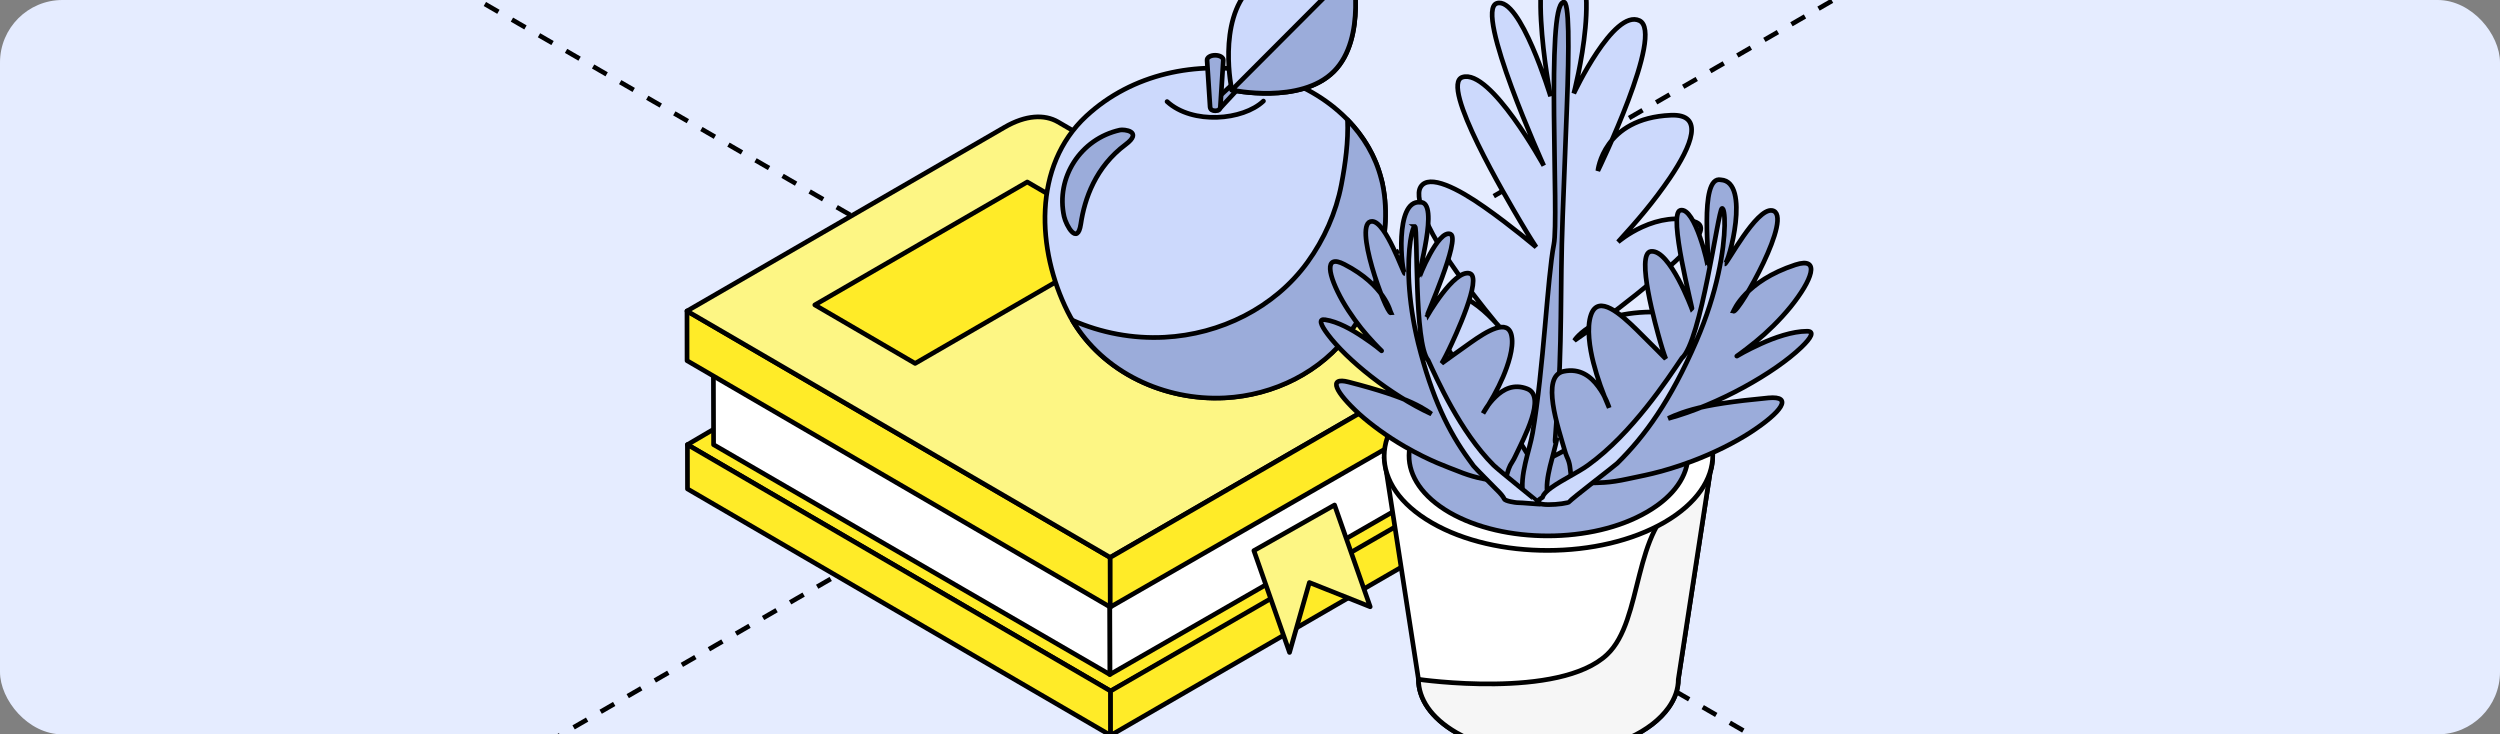
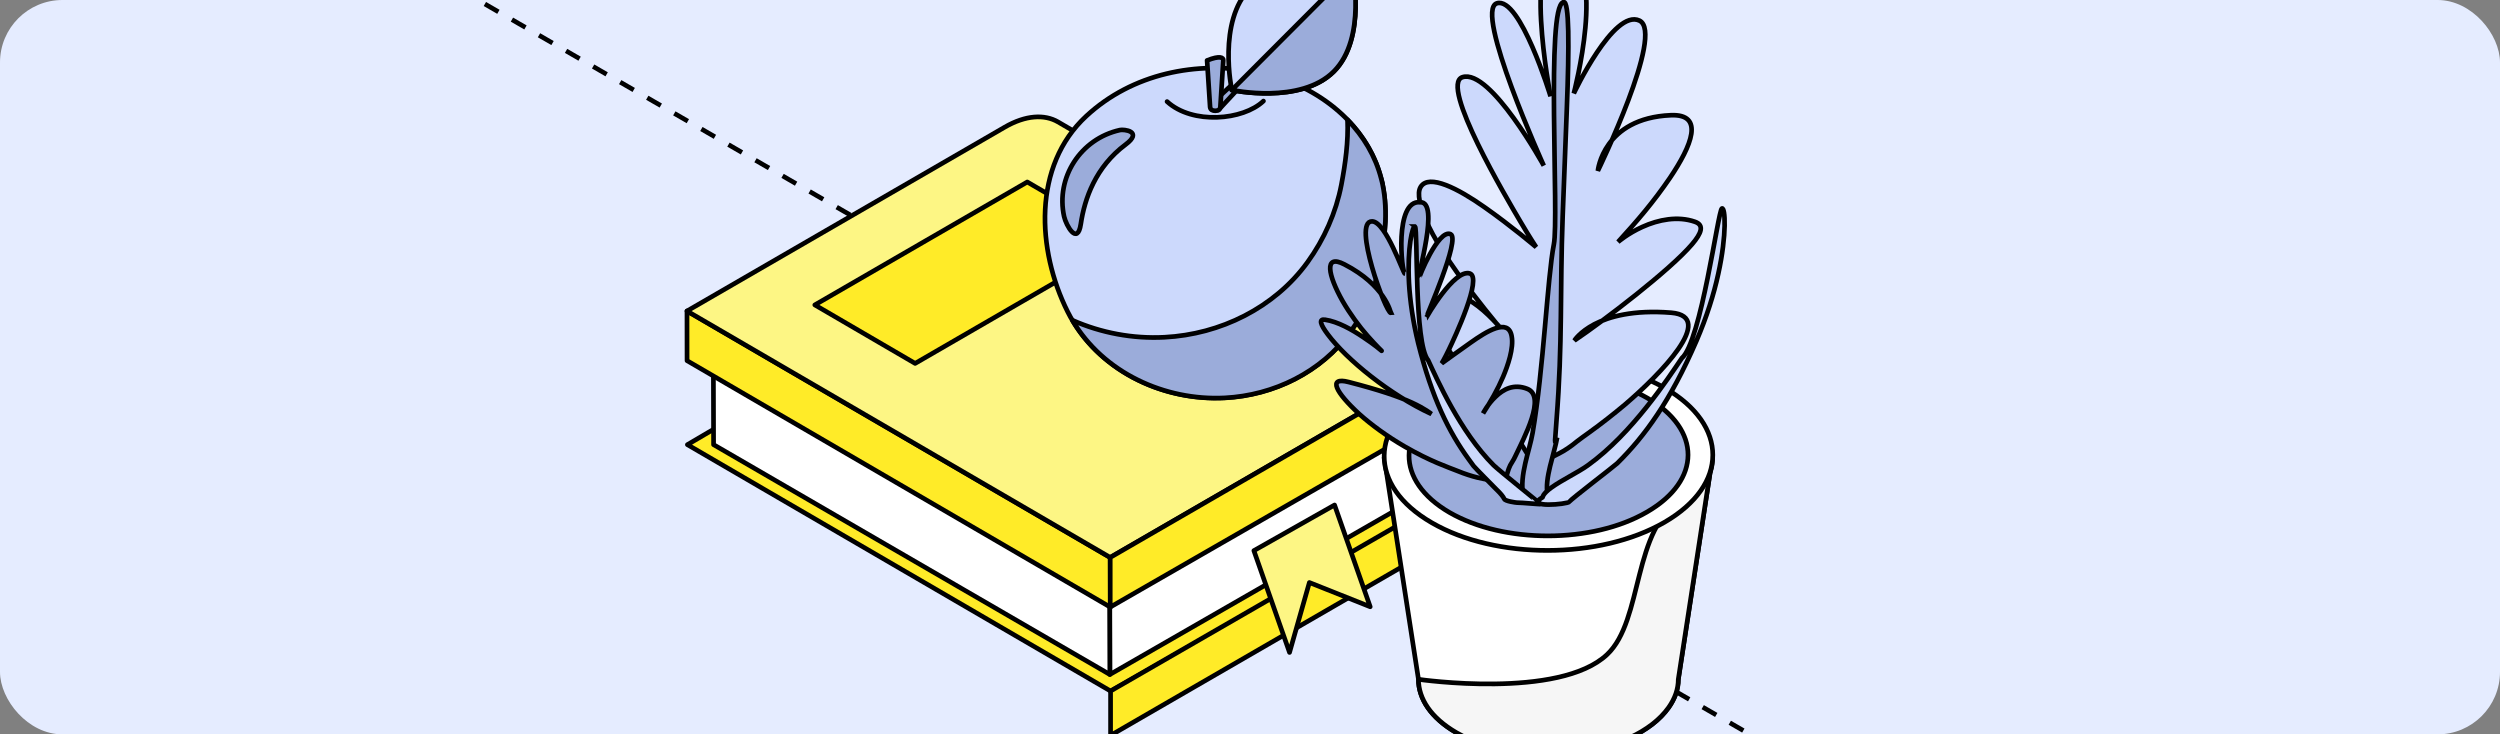
<svg xmlns="http://www.w3.org/2000/svg" width="320" height="94" viewBox="0 0 320 94" fill="none">
  <rect x="0" y="0" width="320" height="94" fill="#808080" stroke="none" />
  <g clip-path="url(#clip0_7568_26913)">
    <rect width="320" height="94" rx="8" fill="#E5ECFF" />
    <path d="M44.743 -9.488L1951.91 1091.62" stroke="black" stroke-width="0.6" stroke-linejoin="round" stroke-dasharray="2 2" />
-     <path d="M-979.666 701.105L927.504 -400" stroke="black" stroke-width="0.6" stroke-linejoin="round" stroke-dasharray="2 2" />
    <path d="M184.855 50.645L184.9 65.395C187.443 63.924 189.489 59.418 189.48 55.353C189.48 51.288 187.397 49.173 184.855 50.645Z" fill="#FFEB28" stroke="black" stroke-width="0.6" stroke-miterlimit="10" stroke-linejoin="round" />
    <path d="M142.162 88.46L87.989 56.917L134.343 29.696L189.003 50.185L187.791 62.581L142.162 88.46Z" fill="#FFEB28" stroke="black" stroke-width="0.6" stroke-miterlimit="10" stroke-linejoin="round" />
    <path d="M184.845 49.394L184.854 61.735L142.061 86.335L142.052 74.003L184.845 49.394Z" fill="white" stroke="black" stroke-width="0.6" stroke-miterlimit="10" stroke-linejoin="round" />
    <path d="M142.024 75.382L91.311 45.964L91.338 56.917L142.061 86.335L142.024 75.382Z" fill="white" stroke="black" stroke-width="0.6" stroke-miterlimit="10" stroke-linejoin="round" />
-     <path d="M142.171 94.133L87.998 62.581L87.989 56.916L142.162 88.459L142.171 94.133Z" fill="#FFEB28" stroke="black" stroke-width="0.6" stroke-miterlimit="10" stroke-linejoin="round" />
    <path d="M142.126 77.718L87.943 46.166L87.934 39.812L142.107 71.364L142.126 77.718Z" fill="#FFEB28" stroke="black" stroke-width="0.6" stroke-miterlimit="10" stroke-linejoin="round" />
    <path d="M135.426 15.608C133.682 14.596 131.278 14.734 128.617 16.27L87.934 39.812L142.107 71.354L182.79 47.822C185.451 46.286 187.856 46.139 189.599 47.16L135.426 15.608Z" fill="#FDF684" stroke="black" stroke-width="0.6" stroke-miterlimit="10" stroke-linejoin="round" />
    <path d="M117.136 46.516L144.338 30.772L131.489 23.296L104.297 39.03L117.136 46.516Z" fill="#FFEB28" stroke="black" stroke-width="0.6" stroke-miterlimit="10" stroke-linejoin="round" />
    <path d="M192.416 53.377C192.398 47.252 188.094 44.76 182.789 47.822L142.107 71.355V77.709L183.303 54.02C185.754 52.604 187.745 52.834 187.754 56.761C187.754 60.678 185.79 63.216 183.34 64.697L142.153 88.45V94.124H142.162L182.845 70.591C188.149 67.52 192.425 60.062 192.407 53.937V53.367L192.416 53.377Z" fill="#FFEB28" stroke="black" stroke-width="0.6" stroke-miterlimit="10" stroke-linejoin="round" />
    <path d="M160.498 70.481L170.823 64.642L175.384 77.664L167.602 74.564L165.06 83.512L160.498 70.481Z" fill="#FDF684" stroke="black" stroke-width="0.6" stroke-miterlimit="10" stroke-linejoin="round" />
    <path d="M176.806 22.909C174.934 15.543 168.079 10.596 160.893 9.216C153.166 7.736 144.916 9.428 139.06 14.844C132.132 21.236 132.728 32.032 136.647 39.876C140.363 47.316 148.687 51.335 156.772 50.911C163.022 50.59 169.125 47.619 172.833 42.479C174.686 39.913 176.026 36.906 176.623 33.798C177.311 30.183 177.724 26.514 176.806 22.9C177.283 24.776 176.586 22.045 176.806 22.9V22.909Z" fill="#CCD9FC" />
    <path d="M176.806 22.9C177.724 26.514 177.311 30.183 176.623 33.798C176.026 36.906 174.686 39.913 172.833 42.479C169.125 47.619 163.022 50.59 156.772 50.911C148.687 51.335 140.363 47.316 136.647 39.876C132.728 32.032 132.132 21.236 139.06 14.844C144.916 9.428 153.166 7.736 160.893 9.216C168.079 10.596 174.934 15.543 176.806 22.909V22.9ZM176.806 22.9C176.586 22.045 177.283 24.776 176.806 22.9Z" stroke="black" stroke-width="0.6" stroke-miterlimit="10" stroke-linejoin="round" />
    <path d="M176.806 22.91C177.137 24.197 176.907 23.314 176.806 22.91C176.797 22.873 176.788 22.845 176.779 22.818C176.779 22.845 176.797 22.873 176.806 22.91C176.063 19.976 174.521 17.438 172.484 15.341C172.594 18.109 172.218 20.896 171.695 23.645C171.015 27.195 169.492 30.625 167.372 33.55C163.132 39.407 156.185 42.801 149.054 43.169C145.017 43.38 140.933 42.617 137.262 40.989C141.217 47.721 149.1 51.325 156.782 50.93C163.031 50.608 169.134 47.638 172.842 42.497C174.696 39.932 176.036 36.925 176.632 33.816C177.32 30.202 177.733 26.533 176.816 22.919L176.806 22.91Z" fill="#9BACDA" />
    <path d="M176.806 22.91C176.907 23.314 177.137 24.197 176.806 22.91ZM176.806 22.91C176.797 22.873 176.788 22.845 176.779 22.818C176.779 22.845 176.797 22.873 176.806 22.91ZM176.806 22.91C176.063 19.976 174.521 17.438 172.484 15.341C172.594 18.109 172.218 20.896 171.695 23.645C171.015 27.195 169.492 30.625 167.372 33.55C163.132 39.407 156.185 42.801 149.054 43.169C145.017 43.38 140.933 42.617 137.262 40.989C141.217 47.721 149.1 51.325 156.782 50.93C163.031 50.608 169.134 47.638 172.842 42.497C174.696 39.932 176.036 36.925 176.632 33.816C177.32 30.202 177.733 26.533 176.816 22.919L176.806 22.91Z" stroke="black" stroke-width="0.6" stroke-miterlimit="10" stroke-linejoin="round" />
    <path d="M143.346 16.647C138.308 17.769 135.105 22.735 136.206 27.719C136.454 28.841 137.922 31.49 138.344 28.667C138.822 25.43 140.244 21.356 144.071 18.505C146.356 16.804 143.86 16.528 143.337 16.647H143.346Z" fill="#9BACDA" stroke="black" stroke-width="0.6" stroke-miterlimit="10" stroke-linejoin="round" />
    <path d="M160.902 7.855L161.334 8.288L155.956 14.09L155.112 13.244L160.902 7.855Z" fill="#9BACDA" stroke="black" stroke-width="0.6" stroke-miterlimit="10" stroke-linejoin="round" />
-     <path d="M155.552 14.182C155.23 14.182 154.937 14.072 154.891 13.704L154.505 7.736C154.46 7.368 154.928 7.074 155.542 7.074C156.157 7.074 156.625 7.368 156.58 7.736L156.203 13.704C156.157 14.072 155.864 14.182 155.542 14.182H155.552Z" fill="#9BACDA" stroke="black" stroke-width="0.6" stroke-miterlimit="10" stroke-linejoin="round" />
+     <path d="M155.552 14.182C155.23 14.182 154.937 14.072 154.891 13.704L154.505 7.736C156.157 7.074 156.625 7.368 156.58 7.736L156.203 13.704C156.157 14.072 155.864 14.182 155.542 14.182H155.552Z" fill="#9BACDA" stroke="black" stroke-width="0.6" stroke-miterlimit="10" stroke-linejoin="round" />
    <path d="M170.731 9.152C166.473 13.419 157.672 11.534 157.672 11.534C157.672 11.534 155.782 2.715 160.04 -1.552C164.298 -5.819 173.099 -3.925 173.099 -3.925C173.099 -3.925 174.989 4.894 170.731 9.161V9.152Z" fill="#CCD9FC" stroke="black" stroke-width="0.6" stroke-miterlimit="10" stroke-linejoin="round" />
    <path d="M173.099 -3.934L157.672 11.524C157.672 11.524 166.473 13.419 170.731 9.143C174.989 4.876 173.099 -3.943 173.099 -3.943V-3.934Z" fill="#9BACDA" stroke="black" stroke-width="0.6" stroke-miterlimit="10" stroke-linejoin="round" />
    <path d="M161.72 12.937C159.114 15.415 152.632 15.981 149.386 13.004" stroke="black" stroke-width="0.6" stroke-miterlimit="10" stroke-linecap="round" stroke-linejoin="round" />
    <path d="M186.409 65.098C192.887 68.837 203.421 68.811 209.925 65.045C216.482 61.253 216.456 55.196 210.004 51.457C203.526 47.717 192.992 47.744 186.488 51.509C179.983 55.249 179.931 61.332 186.409 65.098Z" fill="white" stroke="black" stroke-width="0.6" />
    <path d="M177.166 58.514L181.564 86.955C181.564 89.43 183.144 91.879 186.409 93.775C194.836 98.647 209.109 96.883 213.586 90.562C214.402 89.404 214.823 88.192 214.823 86.955L219.221 58.356C219.168 60.779 213.138 63.201 209.925 65.045C203.421 68.811 192.887 68.837 186.409 65.097C183.223 63.254 177.219 60.91 177.166 58.514Z" fill="white" stroke="black" stroke-width="0.6" />
    <path d="M205.711 83.776C199.568 89.573 181.564 86.955 181.564 86.955C181.564 89.43 183.144 91.879 186.409 93.775C194.836 98.647 209.109 96.883 213.586 90.562C214.402 89.404 214.823 88.192 214.823 86.955L219.221 58.356C219.169 60.779 218.572 61.992 215.36 63.836C208.855 67.601 210.403 79.348 205.711 83.776Z" fill="#F6F6F6" stroke="black" stroke-width="0.6" />
    <path d="M183.275 66.915C191.465 71.655 204.79 71.629 213.032 66.863C221.327 62.07 221.248 54.38 213.138 49.693C204.948 44.979 191.623 44.979 183.38 49.745C175.19 54.486 175.059 62.175 183.275 66.915Z" fill="white" stroke="black" stroke-width="0.6" />
    <path d="M185.54 65.599C192.492 69.601 203.816 69.601 210.794 65.546C217.826 61.49 217.799 54.96 210.873 50.957C203.921 46.954 192.598 46.954 185.619 51.01C178.667 55.039 178.562 61.543 185.54 65.599Z" fill="#9BACDA" stroke="black" stroke-width="0.6" />
    <path d="M196.495 59.49C199.234 58.199 200.076 57.962 201.867 56.488C202.368 56.093 202.842 55.777 203.342 55.408C205.027 54.197 206.528 53.012 207.977 51.8C212.48 47.955 219.774 40.529 213.928 40.029C209.056 39.634 205.949 40.529 204.079 41.504C202.183 42.504 201.525 43.584 201.525 43.584C205.317 41.03 213.77 34.578 216.588 31.26C217.799 29.838 218.168 28.811 216.957 28.389C214.771 27.626 212.295 28.1 210.215 29.048C208.345 29.89 207.108 30.97 207.108 30.97C209.583 28.258 211.663 25.835 213.744 22.78C216.535 18.646 218.221 14.564 213.875 14.748C205.185 15.117 204.527 21.858 204.527 21.858C204.527 21.858 213.138 4.188 209.846 2.635C206.555 1.081 201.446 11.957 201.446 11.957C201.446 11.957 205.791 -4.476 200.235 -5.924C194.652 -7.372 198.47 12.326 198.47 12.326C198.47 12.326 194.573 -0.525 191.597 0.423C188.621 1.371 197.601 21.2 197.601 21.2C197.601 21.2 190.781 8.744 187.199 9.877C184.197 10.825 192.966 25.572 194.625 28.389C195.784 30.364 196.627 31.628 196.627 31.628C196.627 31.628 193.44 28.916 190.017 26.52C186.62 24.123 182.907 22.227 181.853 23.913C181.59 24.334 181.564 24.913 181.722 25.756C182.617 30.68 189.833 39.371 193.045 43.215C192.15 41.978 186.804 35.289 183.67 38.607C182.512 39.818 183.802 42.478 185.909 45.506C186.962 47.007 188.226 48.64 189.49 50.22C192.492 54.012 192.782 54.381 193.124 54.776C194.757 56.514 195.205 57.883 196.469 59.516L196.495 59.49Z" fill="#CCD9FC" stroke="black" stroke-width="0.6" />
    <path d="M200.129 0.264C200.867 0.079 200.867 5.82 200.551 13.984C200.393 18.065 200.208 22.753 200.024 27.651C199.655 37.5 200.024 43.741 199.234 53.8C199.181 54.432 199.076 56.144 199.05 56.355C199.05 56.776 199.129 56.697 199.313 56.013C198.971 58.04 197.654 61.332 198.102 63.281C198.233 63.834 198.418 64.15 198.549 64.281C198.681 64.439 198.734 64.466 198.734 64.466C197.548 64.36 196.364 64.229 195.178 64.018C195.073 63.807 195.126 63.939 194.968 63.386C194.467 60.832 195.784 57.698 196.179 55.381C197.575 47.27 198.075 35.472 198.892 31.285C199.576 27.888 197.865 0.817 200.103 0.29L200.129 0.264Z" fill="#9BACDA" stroke="black" stroke-width="0.6" />
-     <path d="M201.314 61.834C202.078 61.834 204.211 61.834 205.343 61.755C206.212 61.702 207.239 61.544 208.319 61.307C209.926 60.938 212.533 60.57 216.641 59.016C219.432 57.963 222.039 56.646 224.041 55.356C228.043 52.749 229.597 50.642 226.358 50.932C221.855 51.353 218.747 51.827 216.667 52.406C214.587 52.986 213.533 53.565 213.533 53.565C219.932 51.827 227.174 47.719 230.571 44.453C231.862 43.216 232.283 42.399 231.309 42.399C229.413 42.399 227.122 43.216 225.384 44.006C221.565 45.744 221.249 46.56 224.752 43.716C226.147 42.584 227.859 40.925 229.202 39.266C231.914 35.895 233.126 32.814 229.808 33.894C223.382 36 221.934 39.74 221.881 39.845C222.592 40.029 229.781 27.363 226.806 26.941C224.778 26.652 221.039 33.815 220.775 33.788C221.276 33.762 224.12 23.255 220.275 23.018C217.352 22.386 218.958 33.999 218.589 34.13C218.695 34.078 216.983 26.467 215.087 26.915C213.454 27.31 216.693 39.555 216.588 39.608C216.588 39.608 213.744 31.892 211.321 32.182C209.32 32.419 211.98 41.899 212.533 43.821C212.901 45.112 213.217 45.928 213.217 45.928C213.217 45.928 211.374 44.058 209.478 42.189C207.477 40.24 204.606 37.633 203.658 40.266C203.052 41.925 203.5 44.664 203.948 46.402C204.448 48.377 205.185 50.405 205.975 52.196C205.975 52.196 205.554 50.774 204.58 49.483C203.632 48.193 202.236 47.087 200.129 47.535C197.18 48.166 199.445 54.75 200.287 57.673C200.366 57.936 200.445 58.2 200.551 58.437C200.998 59.385 200.946 59.859 201.077 60.807C201.156 61.439 201.262 61.781 201.262 61.781L201.314 61.834Z" fill="#9BACDA" stroke="black" stroke-width="0.6" />
    <path d="M220.407 26.678C220.828 26.52 221.065 29.97 219.933 35.079C219.38 37.633 218.458 40.582 217.141 43.637C213.823 51.3 210.558 55.803 207.003 59.306C206.66 59.648 201.051 63.914 200.867 64.23C200.682 64.546 195.073 65.073 197.443 63.651C197.47 63.598 197.522 63.493 197.575 63.361C197.733 63.124 198.049 62.782 198.576 62.413C199.919 61.439 201.946 60.491 203.237 59.569C208.925 55.487 213.533 48.404 215.271 45.849C217.747 43.716 219.906 26.968 220.407 26.678Z" fill="#CCD9FC" stroke="black" stroke-width="0.6" />
    <path d="M192.519 61.754C191.86 61.649 190.07 61.359 189.095 61.122C188.358 60.938 187.515 60.675 186.62 60.306C185.303 59.779 183.117 59.068 179.826 57.172C177.587 55.882 175.533 54.381 174.006 53.011C170.951 50.22 169.898 48.192 172.636 48.903C176.429 49.878 179.009 50.747 180.721 51.537C182.433 52.327 183.223 52.985 183.223 52.985C177.93 50.562 172.347 46.007 169.95 42.794C169.002 41.53 168.765 40.793 169.608 40.924C171.241 41.161 173.084 42.215 174.453 43.136C177.482 45.138 177.614 45.901 175.033 42.978C174.006 41.82 172.768 40.134 171.846 38.528C170.003 35.263 169.397 32.445 172.083 33.84C177.298 36.526 177.982 39.95 178.035 40.055C177.403 40.134 173.031 28.258 175.639 28.337C177.403 28.389 179.615 35.025 179.826 35.025C179.404 34.92 178.456 25.545 181.774 25.888C184.355 25.756 181.353 35.447 181.643 35.631C181.564 35.578 184.092 29.285 185.672 29.969C186.988 30.549 182.512 40.556 182.591 40.608C182.591 40.608 186.119 34.42 188.121 34.999C189.806 35.499 186.198 43.215 185.435 44.795C184.934 45.849 184.539 46.507 184.539 46.507C184.539 46.507 186.383 45.164 188.253 43.847C190.228 42.452 193.072 40.635 193.493 43.031C193.783 44.558 192.993 46.823 192.387 48.245C191.702 49.852 190.781 51.458 189.833 52.906C189.833 52.906 190.412 51.748 191.413 50.8C192.413 49.825 193.756 49.088 195.494 49.773C197.943 50.747 195.073 56.04 193.941 58.436C193.835 58.647 193.73 58.884 193.598 59.068C193.124 59.779 193.045 60.227 192.808 61.017C192.65 61.544 192.519 61.833 192.519 61.833V61.754Z" fill="#9BACDA" stroke="black" stroke-width="0.6" />
    <path d="M181.142 28.996C180.8 28.811 180.115 31.708 180.352 36.237C180.484 38.502 180.853 41.162 181.537 43.953C183.302 50.984 185.461 55.303 187.989 58.779C188.226 59.122 188.463 59.411 188.621 59.648C188.806 59.885 191.228 62.334 191.518 62.624C192.071 63.151 192.413 63.572 192.545 63.862C192.65 64.151 194.046 64.336 194.151 64.336C194.836 64.336 197.18 64.573 197.18 64.52C197.18 64.468 191.781 60.149 191.176 59.543C186.883 55.251 183.934 48.535 182.801 46.113C180.984 43.927 181.511 29.338 181.116 28.996H181.142Z" fill="#CCD9FC" stroke="black" stroke-width="0.6" />
  </g>
  <defs>
    <clipPath id="clip0_7568_26913">
      <rect width="320" height="94" rx="8" fill="white" />
    </clipPath>
  </defs>
</svg>